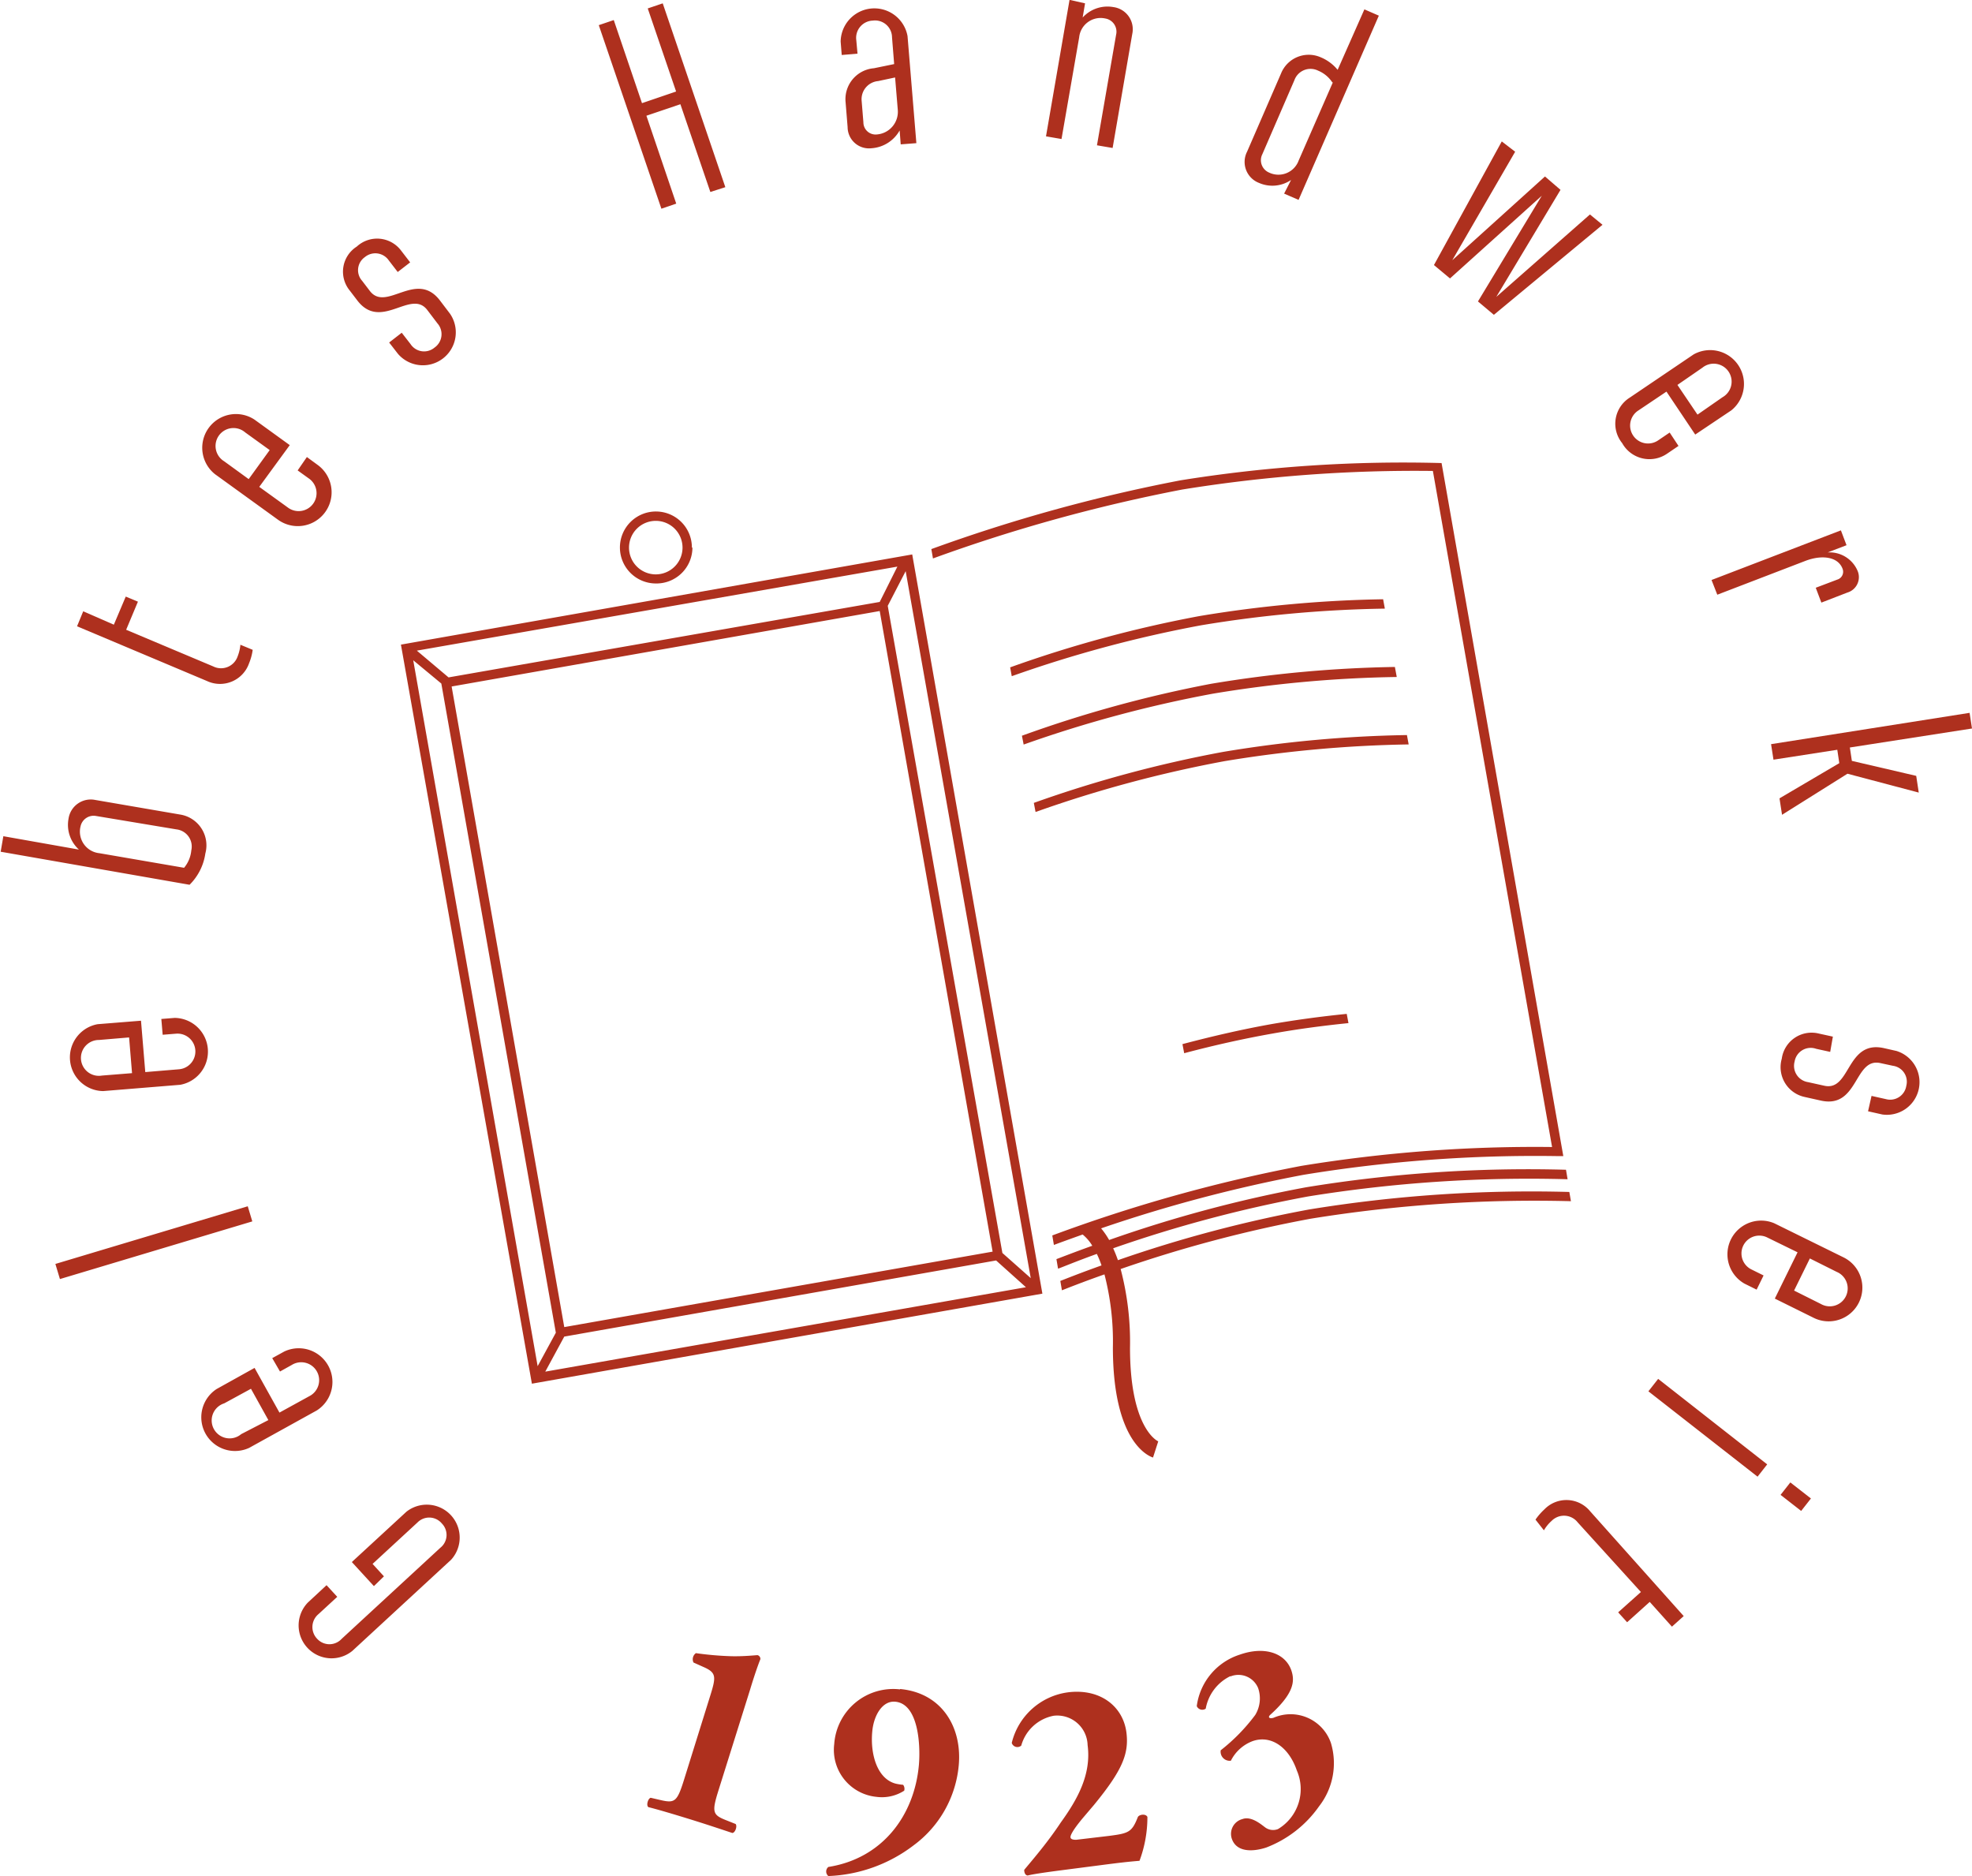
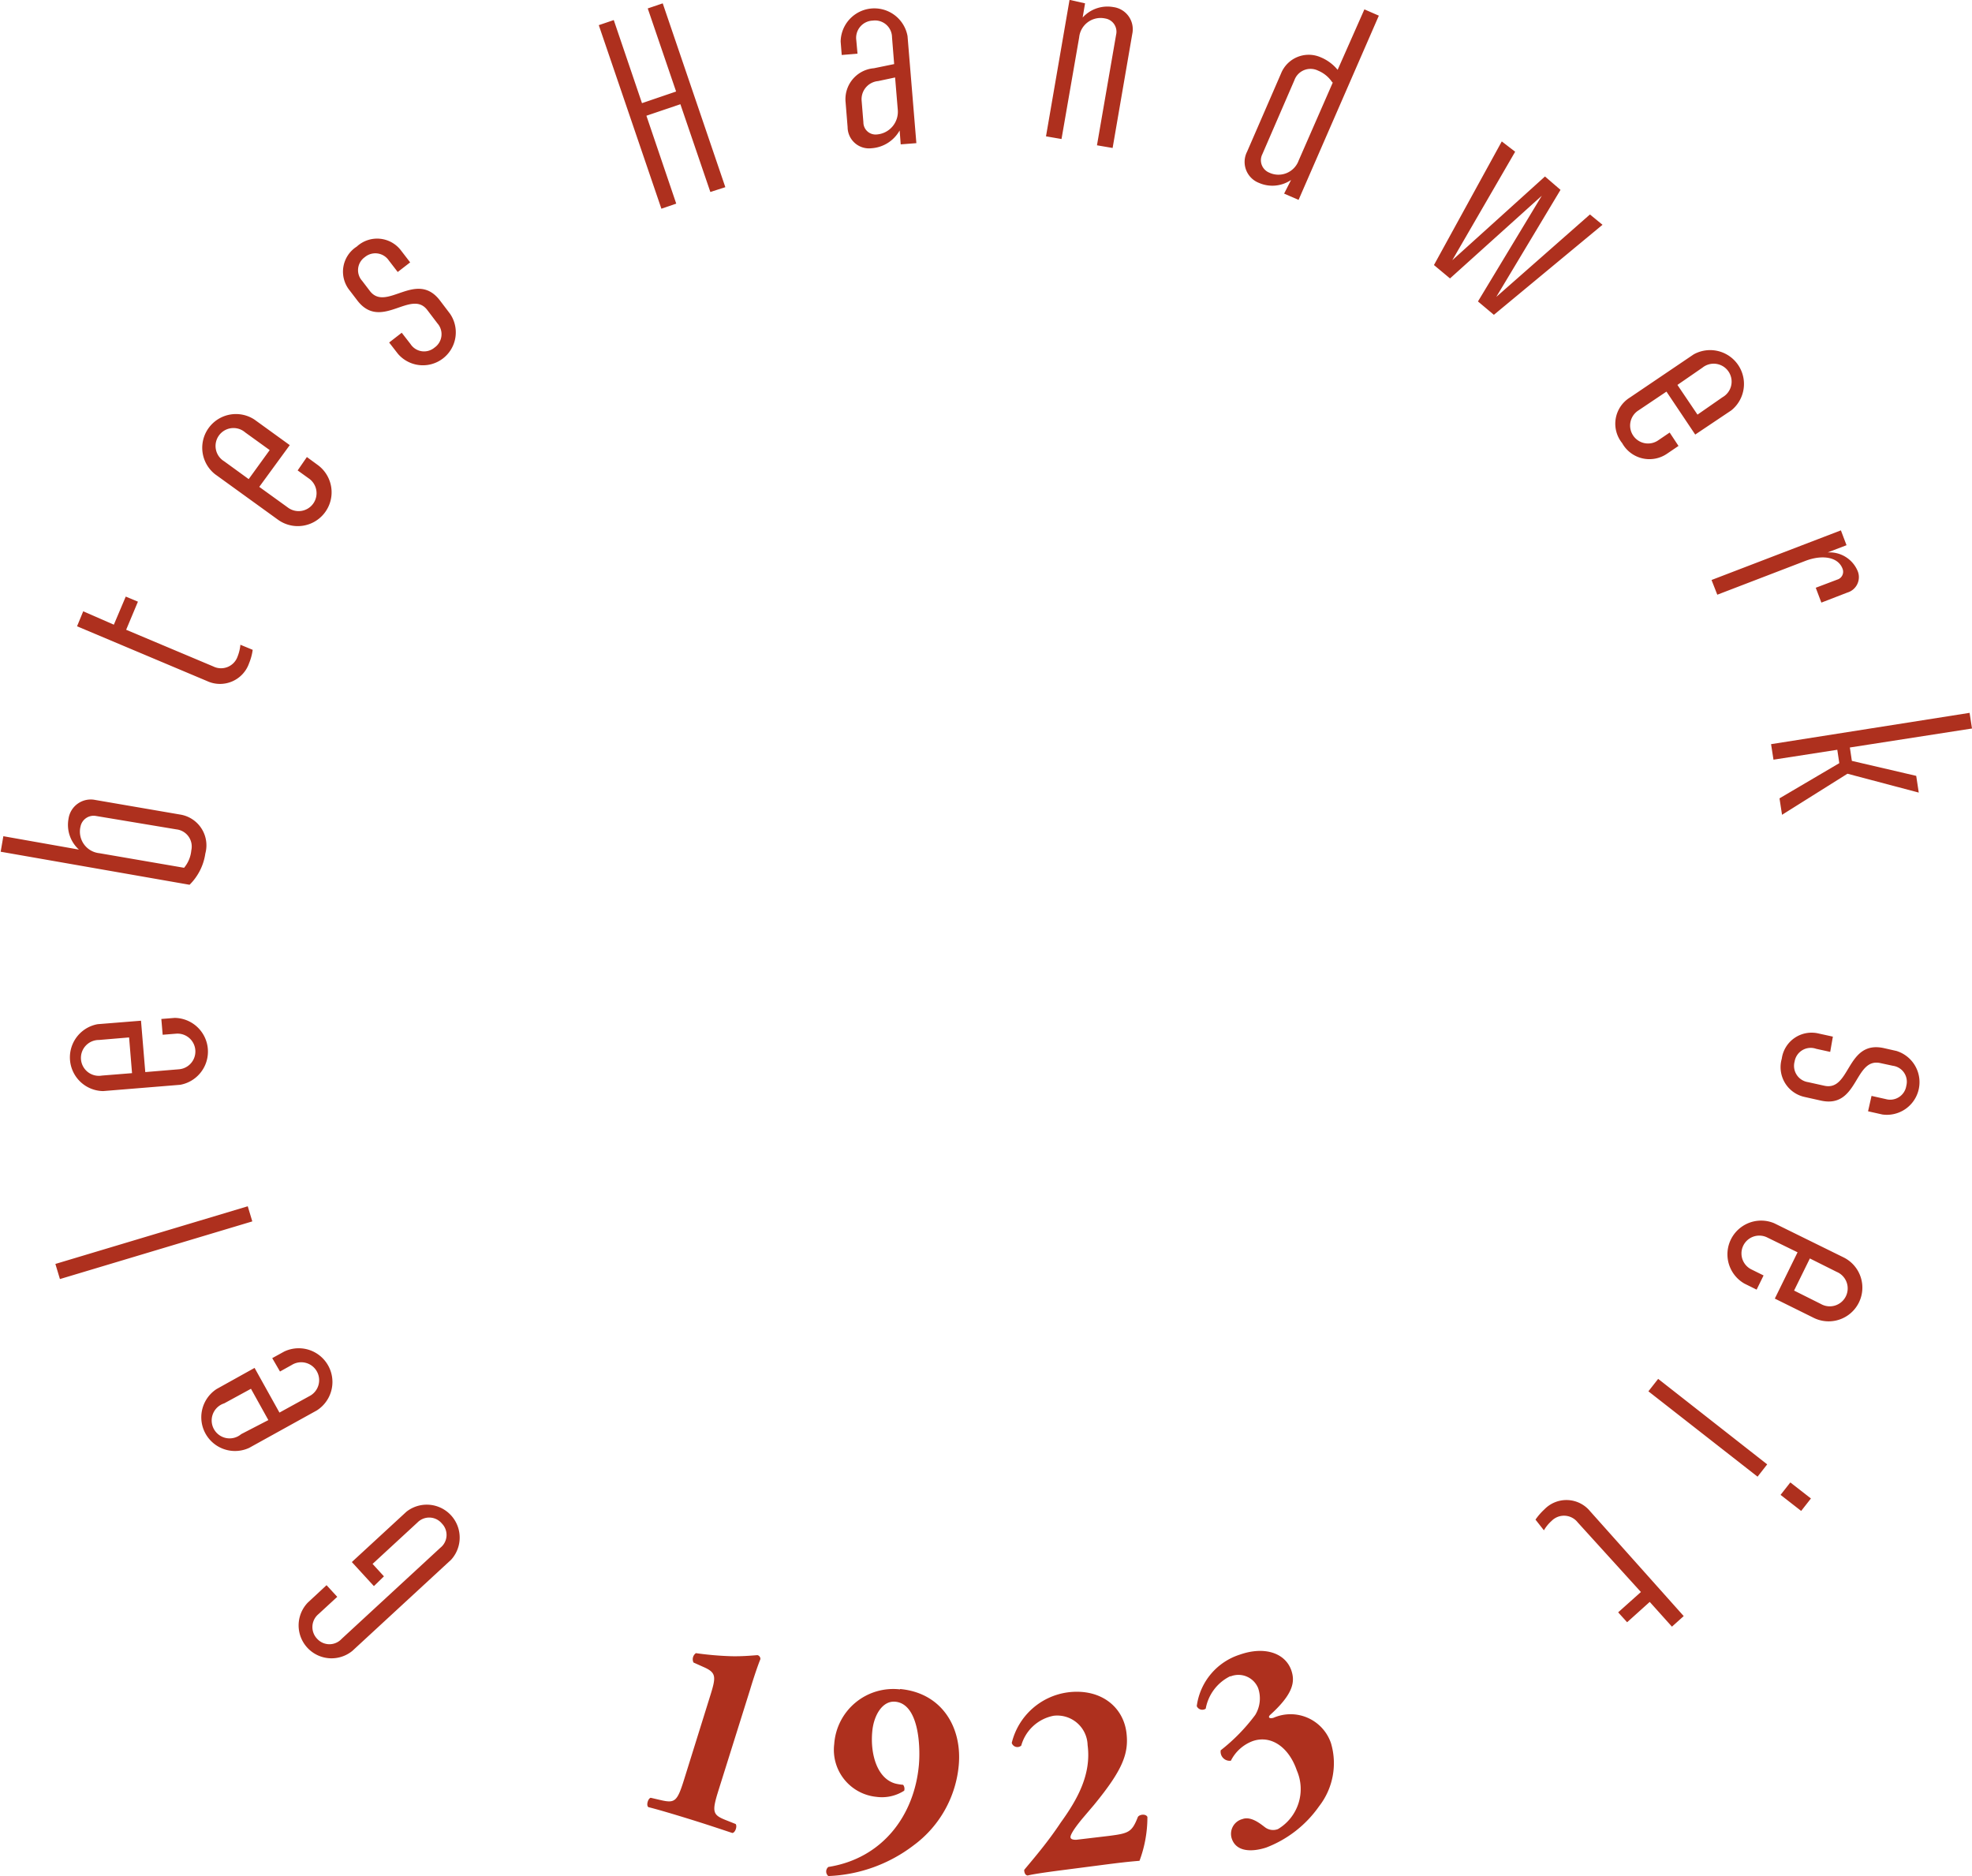
<svg xmlns="http://www.w3.org/2000/svg" viewBox="0 0 147.41 140.23">
  <defs>
    <style>
      .a {
        fill: none;
      }

      .b {
        clip-path: url(#a);
      }

      .c {
        fill: #ae301e;
      }
    </style>
    <clipPath id="a" transform="translate(-10.24 -10.01)">
      <rect class="a" x="10.24" y="10.01" width="147.41" height="140.23" />
    </clipPath>
  </defs>
  <title>stempel</title>
  <g>
    <g class="b">
-       <path class="c" d="M61.26,50.94a2,2,0,1,1-2-2,2,2,0,0,1,2,2m.7,0a2.69,2.69,0,1,0-2.68,2.68A2.69,2.69,0,0,0,62,50.94m25.29,54.6-2.12-1.88L76.6,55.29l1.34-2.59ZM77.32,52.36,76,55,43.77,60.64l-2.37-2Zm-36.19,7,2.1,1.74,8.56,48.52-1.36,2.5ZM52.42,109.2,44,61.32l32-5.64,8.44,47.88ZM51,112.53l1.42-2.62,32.28-5.69,2.23,2Zm37.16-5.83L78.49,51.79l-.06-.34L40.21,58.19,50,113.43Zm-.51-36a92.31,92.31,0,0,1,14.13-3.8,92.81,92.81,0,0,1,13.76-1.25l-.13-.7a91.87,91.87,0,0,0-13.75,1.26,91.72,91.72,0,0,0-14.14,3.81Zm17.6,15.86c-2.12.38-4.31.88-6.62,1.49l.13.68c2.29-.61,4.52-1.1,6.61-1.47,1.78-.32,3.69-.58,5.67-.78l-.13-.69c-2,.2-3.87.46-5.66.77m9.26-26.7a91.87,91.87,0,0,0-13.75,1.26A91.8,91.8,0,0,0,86.63,65l.13.66a92.64,92.64,0,0,1,14.13-3.8,91.58,91.58,0,0,1,13.76-1.25ZM100,56.75a91.69,91.69,0,0,1,13.76-1.25l-.13-.7a92.1,92.1,0,0,0-13.75,1.26,91.64,91.64,0,0,0-14.13,3.83l.12.66A93,93,0,0,1,100,56.75M93.8,104.18a9.25,9.25,0,0,0-.35-.87A98.51,98.51,0,0,1,108,99.44a103.44,103.44,0,0,1,19.42-1.29l-.12-.71a102.81,102.81,0,0,0-19.43,1.31,98.1,98.1,0,0,0-14.72,3.94,5.87,5.87,0,0,0-.6-.87,108.8,108.8,0,0,1,15.12-4,107,107,0,0,1,19-1.4l.43,0L118,44.62h0a104.8,104.8,0,0,0-19.51,1.29,121.27,121.27,0,0,0-18.63,5.14l.12.7A121.51,121.51,0,0,1,98.61,46.6a108.76,108.76,0,0,1,18.74-1.39l8.91,50.53a108.29,108.29,0,0,0-18.74,1.41,115.47,115.47,0,0,0-18.62,5.2l.12.71c.21-.08,1-.37,2.15-.78a3.26,3.26,0,0,1,.72.84c-1.39.5-2.33.87-2.68,1l.12.71c.07,0,1.15-.47,2.9-1.1a7.27,7.27,0,0,1,.35.86c-1.57.56-2.67,1-3.08,1.16l.12.7c.24-.09,1.39-.56,3.18-1.19a20,20,0,0,1,.63,5.45c0,7.11,2.69,8.14,3,8.24l.39-1.21s-2.11-.89-2.11-7a21.44,21.44,0,0,0-.7-5.88,97.78,97.78,0,0,1,14.2-3.76,104.78,104.78,0,0,1,19.46-1.31l-.12-.69a103.08,103.08,0,0,0-19.46,1.31,97.32,97.32,0,0,0-14.29,3.79" transform="translate(-10.24 -10.01)" />
-     </g>
+       </g>
    <g class="b">
      <path class="c" d="M102.22,135.31a1.59,1.59,0,0,1,2.07.88,2.37,2.37,0,0,1-.22,2,13.79,13.79,0,0,1-2.58,2.64.68.68,0,0,0,.76.78,3,3,0,0,1,1.64-1.47c1.38-.47,2.7.47,3.29,2.2a3.48,3.48,0,0,1-1.41,4.38,1,1,0,0,1-1-.16c-.26-.19-1-.83-1.65-.59a1.14,1.14,0,0,0-.8,1.47c.34,1,1.52,1,2.57.66a8.55,8.55,0,0,0,3.95-3.08,5.24,5.24,0,0,0,.89-4.73,3.19,3.19,0,0,0-4.29-1.89c-.26.08-.45,0-.27-.2,1.81-1.63,1.87-2.54,1.6-3.34-.45-1.3-2-1.83-3.85-1.18a4.68,4.68,0,0,0-3.22,3.85.45.45,0,0,0,.67.19,3.36,3.36,0,0,1,1.84-2.43M90.68,147.52c-.29,0-.41-.07-.42-.19s.12-.47.91-1.42l.85-1c2.14-2.61,2.62-3.84,2.42-5.42-.25-1.92-1.92-3.27-4.3-3a5,5,0,0,0-4.27,3.79.44.44,0,0,0,.71.2A3.12,3.12,0,0,1,89,138.25a2.27,2.27,0,0,1,2.54,2.19c.29,2.18-.75,4.05-2,5.78-1,1.51-2.06,2.73-2.74,3.55,0,.19.07.4.26.42.34-.09,1.21-.22,2.27-.36l3.24-.42c1.3-.17,2-.25,2.85-.32a9.32,9.32,0,0,0,.59-3.28c-.12-.25-.59-.19-.71,0-.45,1.15-.69,1.23-2.17,1.42ZM77.53,136.28a4.42,4.42,0,0,0-4.93,4.08,3.53,3.53,0,0,0,3.15,3.95,3.08,3.08,0,0,0,2.08-.46.49.49,0,0,0-.08-.44,3.85,3.85,0,0,1-.57-.09c-1.37-.37-1.89-2.19-1.74-3.86.1-1.23.76-2.35,1.72-2.26,1.71.15,1.9,3.15,1.77,4.71-.33,3.76-2.7,7-6.77,7.64a.44.44,0,0,0,0,.68,11.2,11.2,0,0,0,6.38-2.3,8.37,8.37,0,0,0,3.37-6c.25-2.84-1.28-5.4-4.4-5.68m-11.21.08c.3-1,.6-1.87.78-2.31a.29.29,0,0,0-.21-.3c-.13,0-1,.1-1.93.08a23.82,23.82,0,0,1-2.68-.23.56.56,0,0,0-.18.7l.87.39c.82.39.81.71.41,2l-2,6.41c-.49,1.56-.67,1.72-1.66,1.5l-.82-.19c-.21.06-.35.58-.17.7.72.18,1.9.53,3.19.93s2.38.77,3.08,1c.21,0,.39-.5.25-.67l-.78-.31c-.94-.38-1-.61-.51-2.18Z" transform="translate(-10.24 -10.01)" />
    </g>
    <g class="b">
      <path class="c" d="M125.65,124.39a2.81,2.81,0,0,1,.57-.7,1.3,1.3,0,0,1,1.95.1L132.9,129l-1.7,1.52.67.74,1.69-1.52,1.66,1.85.88-.79-7-7.84a2.29,2.29,0,0,0-3.41-.14,4.62,4.62,0,0,0-.67.77Zm18.42-3.58-.73.93,1.54,1.2.73-.93Zm-9.88-7.74-.73.93,8.16,6.38.72-.92Zm13.34-8a1.34,1.34,0,1,1-1.18,2.4l-2-1,1.18-2.4Zm-4.62,2,2.91,1.44a2.52,2.52,0,0,0,2.23-4.52l-5.18-2.55a2.52,2.52,0,0,0-2.23,4.51l.91.45.52-1.06-.91-.45a1.33,1.33,0,1,1,1.18-2.39l2.27,1.11Zm4.34-19.58-1.05-.23a2.25,2.25,0,0,0-2.77,1.88A2.28,2.28,0,0,0,145.14,92l1.21.27c2.83.63,2.48-3.25,4.46-2.8l.93.2a1.2,1.2,0,0,1,1,1.49,1.22,1.22,0,0,1-1.53,1l-1.07-.24-.26,1.15,1.07.24A2.44,2.44,0,0,0,152,88.56l-.93-.21c-2.83-.63-2.48,3.25-4.46,2.81l-1.22-.27a1.23,1.23,0,0,1-1-1.54A1.22,1.22,0,0,1,146,88.4l1.05.23Zm-4.62-21.86.18,1.16,4.77-.74.15,1-4.47,2.63.19,1.23,4.89-3.07,5.33,1.41L153.48,68l-4.81-1.12-.15-1,9.13-1.42-.18-1.17Zm-4.45-12.27.43,1.1,6.59-2.53c1.2-.46,2.42-.33,2.77.58a.61.61,0,0,1-.39.82l-1.61.61.42,1.11,1.94-.75a1.2,1.2,0,0,0,.76-1.64,2.27,2.27,0,0,0-2.23-1.36l1.41-.54-.42-1.11Zm-.68-15.87A1.34,1.34,0,1,1,139,39.7L137.13,41l-1.5-2.22Zm-.54,5,2.7-1.81a2.53,2.53,0,0,0-2.82-4.18l-4.79,3.24a2.3,2.3,0,0,0-.55,3.39,2.33,2.33,0,0,0,3.37.78l.84-.57-.66-1-.84.57a1.34,1.34,0,1,1-1.5-2.22l2.1-1.41ZM117.43,29.82l1.2,1,6.86-6.18,0,0-4.77,7.9,1.19,1,8.12-6.73-.94-.77-7,6.16,0,0,4.8-8-1.16-1-6.93,6.26,0,0,4.7-8.11-1-.77Zm-7.55-13.67L107.32,22a1.61,1.61,0,0,1-2.21.91,1,1,0,0,1-.51-1.37L107,16a1.28,1.28,0,0,1,1.77-.71,2.34,2.34,0,0,1,1.07.89m-3.61,8.3,1.08.47,6-13.77-1.08-.47-2,4.52a3.22,3.22,0,0,0-1.27-.94A2.23,2.23,0,0,0,106,15.5l-2.54,5.85a1.68,1.68,0,0,0,.89,2.33,2.49,2.49,0,0,0,2.4-.22ZM90.91,12.8a1.61,1.61,0,0,1,1.94-1.41,1,1,0,0,1,.82,1.22l-1.43,8.26,1.17.2,1.47-8.53a1.67,1.67,0,0,0-1.41-2,2.51,2.51,0,0,0-2.3.78l.18-1.06L90.19,10l-1.76,10.2,1.16.2Zm-13.76,3,.2,2.41a1.7,1.7,0,0,1-1.57,1.85.91.91,0,0,1-1-.91l-.13-1.59a1.36,1.36,0,0,1,1.23-1.49Zm.42,5,1.17-.09-.66-8a2.52,2.52,0,0,0-5,.41l.08,1,1.18-.1-.09-1a1.29,1.29,0,0,1,1.23-1.47,1.27,1.27,0,0,1,1.44,1.25l.16,2-1.51.31a2.32,2.32,0,0,0-2.12,2.55l.15,1.85a1.6,1.6,0,0,0,1.79,1.58,2.61,2.61,0,0,0,2.1-1.33ZM59.68,25.61l1.11-.38-2.23-6.57,2.54-.86,2.24,6.56L64.46,24,59.78,10.26l-1.12.38,2.12,6.21-2.55.87-2.11-6.21L55,11.89Zm-20.35,10,.66.85a2.46,2.46,0,0,0,3.89-3l-.76-1c-1.77-2.3-4,.9-5.23-.7l-.58-.76a1.19,1.19,0,0,1,.2-1.77,1.22,1.22,0,0,1,1.79.24l.67.87.93-.72-.67-.87a2.24,2.24,0,0,0-3.32-.31,2.22,2.22,0,0,0-.53,3.28l.58.76c1.77,2.29,4-.9,5.22.7l.76,1a1.22,1.22,0,0,1-.22,1.81,1.21,1.21,0,0,1-1.79-.26l-.66-.85ZM27,44.49a1.34,1.34,0,1,1,1.57-2.16l1.83,1.32-1.57,2.17Zm4.9-1.21-2.64-1.91a2.52,2.52,0,0,0-2.95,4.08L31,48.84a2.52,2.52,0,0,0,3-4.07l-.82-.6-.69,1,.82.59a1.34,1.34,0,1,1-1.57,2.17L29.62,46.4ZM28.21,58.2a3.2,3.2,0,0,1-.21.88,1.31,1.31,0,0,1-1.82.74l-6.51-2.74.88-2.1-.91-.38-.89,2.1-2.29-1L16,56.82l9.71,4.09a2.3,2.3,0,0,0,3.15-1.33,4.1,4.1,0,0,0,.27-1ZM24,74.87l-6.33-1.09a1.62,1.62,0,0,1-1.41-2A1,1,0,0,1,17.43,71l6,1a1.29,1.29,0,0,1,1.11,1.57A2.36,2.36,0,0,1,24,74.87m.41,1.27a4.11,4.11,0,0,0,1.18-2.34,2.33,2.33,0,0,0-1.89-2.91L17.36,69.8a1.68,1.68,0,0,0-2,1.42,2.49,2.49,0,0,0,.78,2.29l-5.65-1-.2,1.16ZM17.86,90.4a1.34,1.34,0,1,1-.22-2.66l2.25-.19.22,2.67Zm2.92-4.1-3.24.26a2.52,2.52,0,0,0,.41,5l5.76-.47a2.52,2.52,0,0,0-.41-5l-1,.08.1,1.18,1-.08a1.33,1.33,0,1,1,.22,2.66l-2.52.21Zm8.32,15-.34-1.13-14.38,4.31.34,1.13Zm-.83,15.9A1.34,1.34,0,1,1,27,114.9l2-1.09,1.3,2.34Zm1-4.95-2.84,1.58a2.52,2.52,0,0,0,2.43,4.4l5.06-2.8a2.52,2.52,0,0,0-2.44-4.4l-.89.49.58,1,.88-.49a1.34,1.34,0,1,1,1.3,2.34l-2.22,1.22Zm9.67,15.58-.85-.93,3.35-3.09a1.23,1.23,0,0,1,1.83.07,1.22,1.22,0,0,1-.11,1.81l-7.38,6.81a1.24,1.24,0,0,1-1.83,0,1.26,1.26,0,0,1,.1-1.85l1.4-1.29-.8-.87-1.4,1.3a2.46,2.46,0,0,0,3.33,3.61l7.38-6.81A2.46,2.46,0,0,0,40.62,123l-4.08,3.76,1.65,1.8Z" transform="translate(-10.24 -10.01)" />
    </g>
  </g>
</svg>